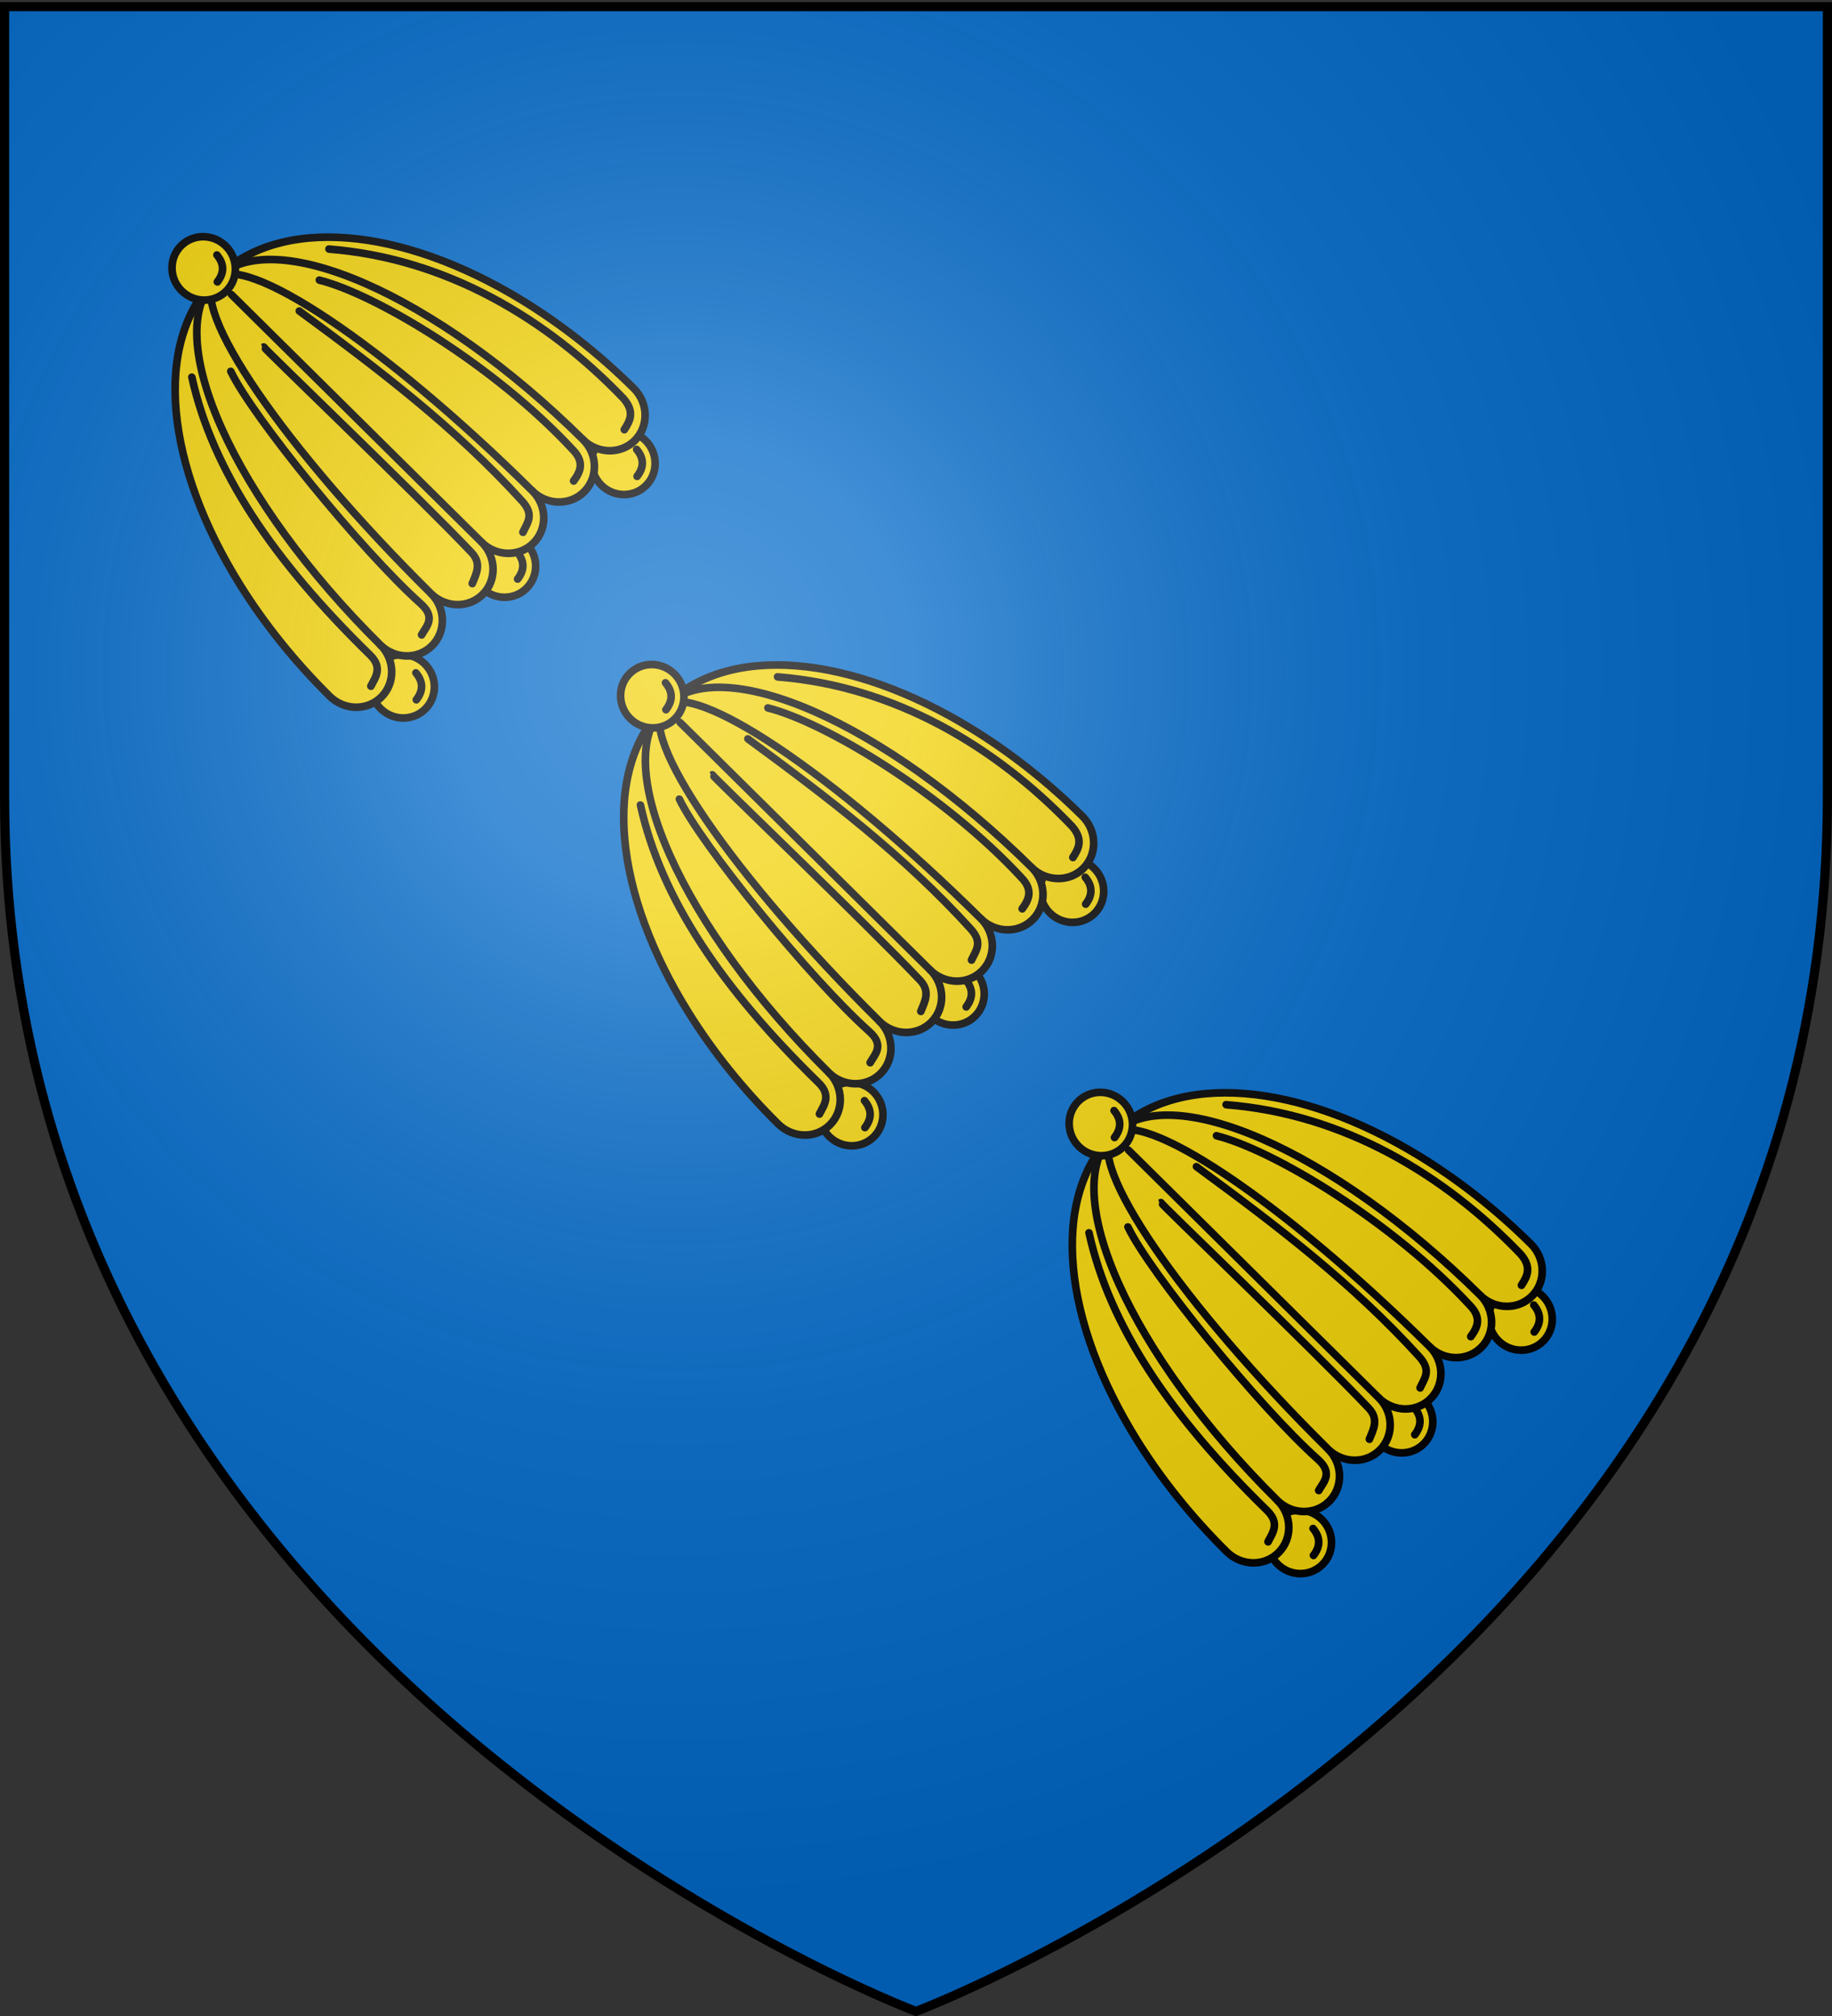
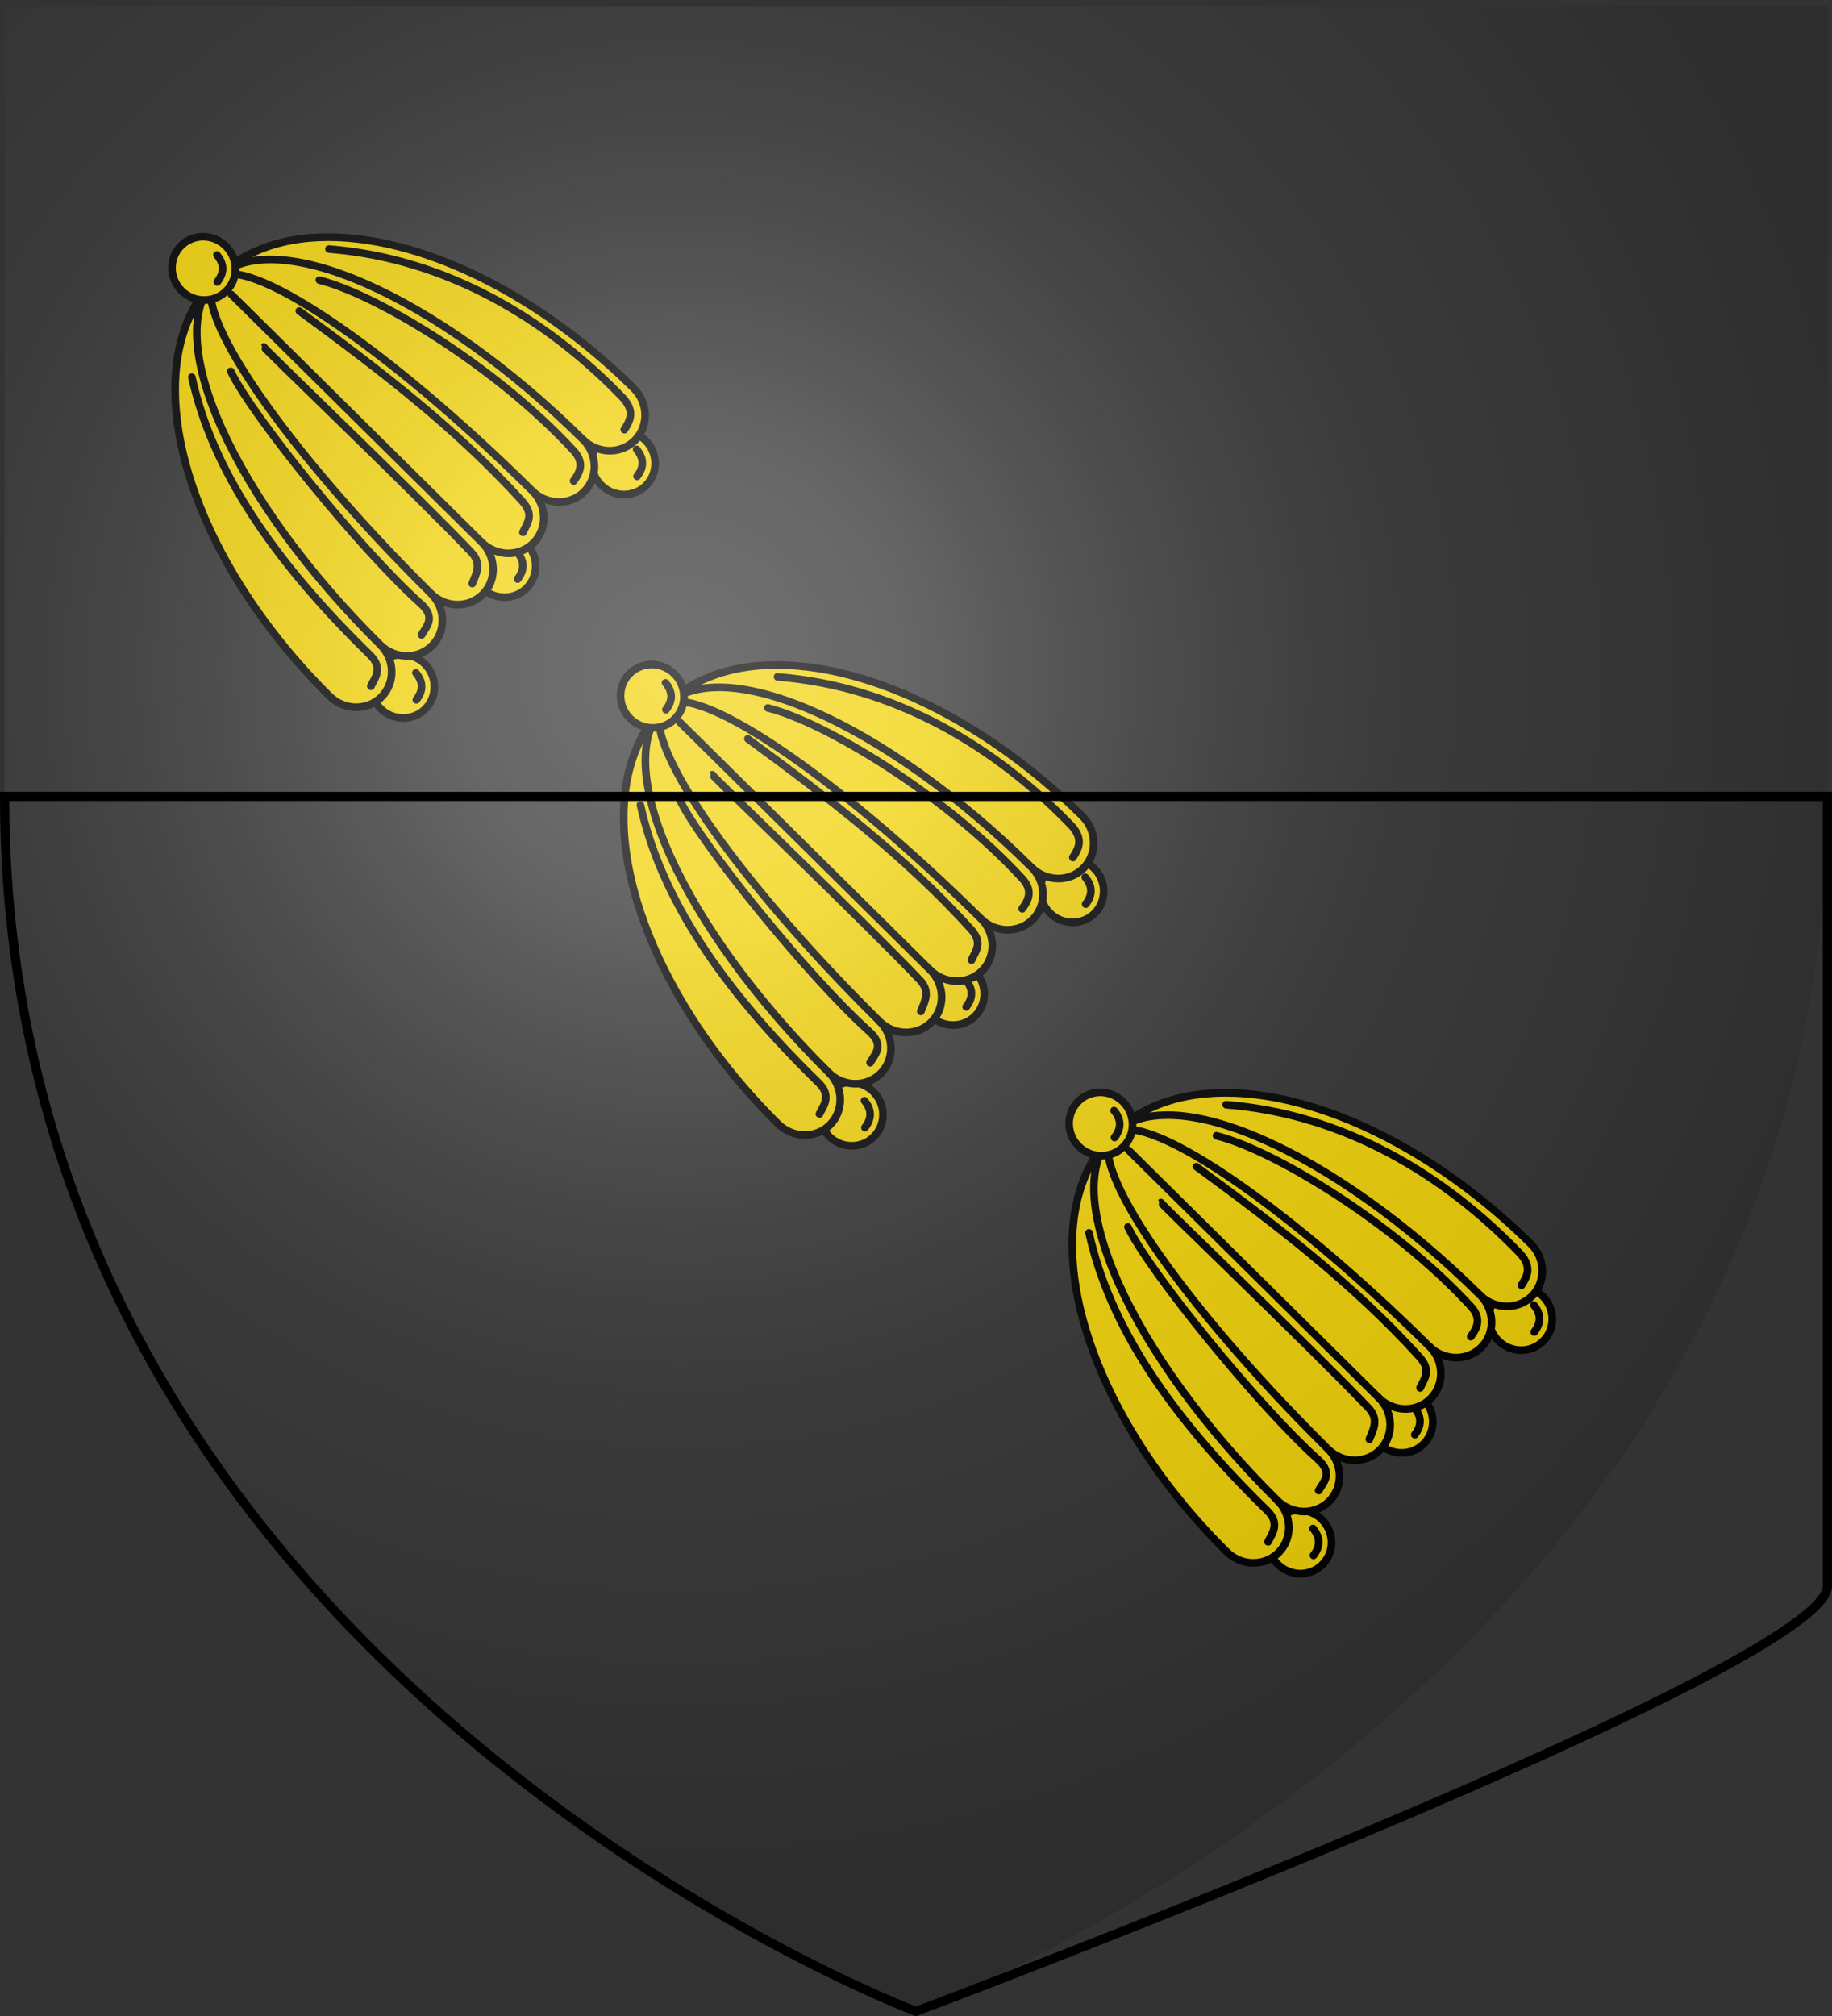
<svg xmlns="http://www.w3.org/2000/svg" xmlns:xlink="http://www.w3.org/1999/xlink" width="600" height="660" version="1.0">
  <rect width="100%" height="100%" fill="#333333" stroke="none" />
  <defs>
    <radialGradient xlink:href="#a" id="d" cx="221.445" cy="226.331" r="300" fx="221.445" fy="226.331" gradientTransform="matrix(1.353 0 0 1.349 -77.63 -85.747)" gradientUnits="userSpaceOnUse" />
    <linearGradient id="a">
      <stop offset="0" style="stop-color:#fff;stop-opacity:.314" />
      <stop offset=".19" style="stop-color:#fff;stop-opacity:.251" />
      <stop offset=".6" style="stop-color:#6b6b6b;stop-opacity:.125" />
      <stop offset="1" style="stop-color:#000;stop-opacity:.125" />
    </linearGradient>
  </defs>
  <g style="display:inline">
-     <path d="M300 658.5s298.5-112.32 298.5-397.772V2.176H1.5v258.552C1.5 546.18 300 658.5 300 658.5" style="fill:#0169c9;fill-opacity:1;fill-rule:evenodd;stroke:none;stroke-width:1px;stroke-linecap:butt;stroke-linejoin:miter;stroke-opacity:1" />
-   </g>
+     </g>
  <g id="c" style="stroke:#000;stroke-width:1.204;stroke-miterlimit:4;stroke-dasharray:none;stroke-opacity:1" transform="matrix(1.446 -1.463 1.49 1.474 -1228.087 -79.038)">
    <use xlink:href="#b" width="744.094" height="1052.362" style="stroke:#000;stroke-width:1.204;stroke-linecap:round;stroke-linejoin:round;stroke-miterlimit:4;stroke-dasharray:none;stroke-opacity:1" transform="translate(25 -2)" />
    <use xlink:href="#b" width="744.094" height="1052.362" style="stroke:#000;stroke-width:1.204;stroke-linecap:round;stroke-linejoin:round;stroke-miterlimit:4;stroke-dasharray:none;stroke-opacity:1" transform="translate(50)" />
    <g id="b" style="stroke:#000;stroke-width:1.204;stroke-linecap:round;stroke-linejoin:round;stroke-miterlimit:4;stroke-dasharray:none;stroke-opacity:1">
      <path d="M366 564.362c0 2.76-2.24 5-5 5s-5-2.24-5-5 2.24-5 5-5 5 2.24 5 5" style="fill:#f2d207;fill-opacity:1;fill-rule:evenodd;stroke:#000;stroke-width:1.204;stroke-linecap:round;stroke-linejoin:round;stroke-miterlimit:4;stroke-dasharray:none;stroke-dashoffset:0;stroke-opacity:1" transform="matrix(1 0 0 1 -1 -1)" />
      <path d="M361 567.362c1.73-.202 2.815-1.11 3-3" style="fill:none;fill-rule:evenodd;stroke:#000;stroke-width:1.204;stroke-linecap:round;stroke-linejoin:round;stroke-miterlimit:4;stroke-dasharray:none;stroke-opacity:1" transform="matrix(1 0 0 1 -1 -1)" />
    </g>
    <g style="stroke:#000;stroke-width:1.039;stroke-miterlimit:4;stroke-dasharray:none;stroke-opacity:1">
      <path d="M385 507.375c-12.554 0-23.31 12.872-27.781 31.125-1.427 5.825-2.219 12.198-2.219 18.875 0 2.76 2.24 5 5 5s5-2.24 5-5h40c0 2.76 2.24 5 5 5s5-2.24 5-5c0-6.677-.792-13.05-2.219-18.875-4.471-18.253-15.227-31.125-27.781-31.125" style="fill:#f2d207;fill-opacity:1;fill-rule:evenodd;stroke:#000;stroke-width:1.039;stroke-linecap:round;stroke-linejoin:round;stroke-miterlimit:4;stroke-dasharray:none;stroke-dashoffset:0;stroke-opacity:1" transform="matrix(1.148 0 0 1.17 -56.837 -95.807)" />
      <path d="M385 507.375c-11.04 0-20 22.4-20 50 0 2.76 2.24 5 5 5s5-2.24 5-5h20c0 2.76 2.24 5 5 5s5-2.24 5-5c0-27.6-8.96-50-20-50" style="fill:#f2d207;fill-opacity:1;fill-rule:evenodd;stroke:#000;stroke-width:1.039;stroke-linecap:round;stroke-linejoin:round;stroke-miterlimit:4;stroke-dasharray:none;stroke-dashoffset:0;stroke-opacity:1" transform="matrix(1.148 0 0 1.17 -56.837 -95.807)" />
      <path d="M385 507.375c-5.52 0-10 22.4-10 50 0 2.76 2.24 5 5 5s5-2.24 5-5c0 2.76 2.24 5 5 5s5-2.24 5-5c0-27.6-4.48-50-10-50" style="fill:#f2d207;fill-opacity:1;fill-rule:evenodd;stroke:#000;stroke-width:1.039;stroke-linecap:round;stroke-linejoin:round;stroke-miterlimit:4;stroke-dasharray:none;stroke-dashoffset:0;stroke-opacity:1" transform="matrix(1.148 0 0 1.17 -56.837 -95.807)" />
      <path d="M385 510.362v47" style="fill:#f2d207;fill-rule:evenodd;stroke:#000;stroke-width:1.039;stroke-linecap:round;stroke-linejoin:round;stroke-miterlimit:4;stroke-dasharray:none;stroke-opacity:1" transform="matrix(1.148 0 0 1.17 -56.837 -95.807)" />
      <path d="M360 560.362c1.244-.391 3.017-.541 3-3-.128-18.136 2.816-32.305 10-43h0M370 560.362c1.329-.342 3.145-.242 3-3-.56-10.624 2.042-33.663 4.373-39.85M380 560.362c1.372-.545 2.934-.954 3-3 .339-10.5-.158-39 0-39M390 560.362c1.378-.484 2.863-.514 3-3 .733-13.261-.99-25.913-3-39M400 560.362c1.573-.218 2.953-.7 3-3 .698-15.326-3.911-33.38-8-40M410 560.362c1.426-.29 2.813-.645 3-3 .41-14.767-3.504-30.043-14-42h0" style="fill:none;fill-rule:evenodd;stroke:#000;stroke-width:1.039;stroke-linecap:round;stroke-linejoin:round;stroke-miterlimit:4;stroke-dasharray:none;stroke-opacity:1" transform="matrix(1.148 0 0 1.17 -56.837 -95.807)" />
    </g>
    <use xlink:href="#b" width="744.094" height="1052.362" style="stroke:#000;stroke-width:1.204;stroke-linecap:round;stroke-linejoin:round;stroke-miterlimit:4;stroke-dasharray:none;stroke-opacity:1" transform="translate(25 -68)" />
  </g>
  <use xlink:href="#c" width="600" height="660" transform="translate(146.912 140.058)" />
  <use xlink:href="#c" width="600" height="660" transform="translate(293.824 280.116)" />
  <path d="M300 658.5s298.5-112.32 298.5-397.772V2.176H1.5v258.552C1.5 546.18 300 658.5 300 658.5" style="opacity:1;fill:url(#d);fill-opacity:1;fill-rule:evenodd;stroke:none;stroke-width:1px;stroke-linecap:butt;stroke-linejoin:miter;stroke-opacity:1" />
-   <path d="M300 658.5S1.5 546.18 1.5 260.728V2.176h597v258.552C598.5 546.18 300 658.5 300 658.5z" style="opacity:1;fill:none;fill-opacity:1;fill-rule:evenodd;stroke:#000;stroke-width:3;stroke-linecap:butt;stroke-linejoin:miter;stroke-miterlimit:4;stroke-dasharray:none;stroke-opacity:1" />
+   <path d="M300 658.5S1.5 546.18 1.5 260.728h597v258.552C598.5 546.18 300 658.5 300 658.5z" style="opacity:1;fill:none;fill-opacity:1;fill-rule:evenodd;stroke:#000;stroke-width:3;stroke-linecap:butt;stroke-linejoin:miter;stroke-miterlimit:4;stroke-dasharray:none;stroke-opacity:1" />
</svg>